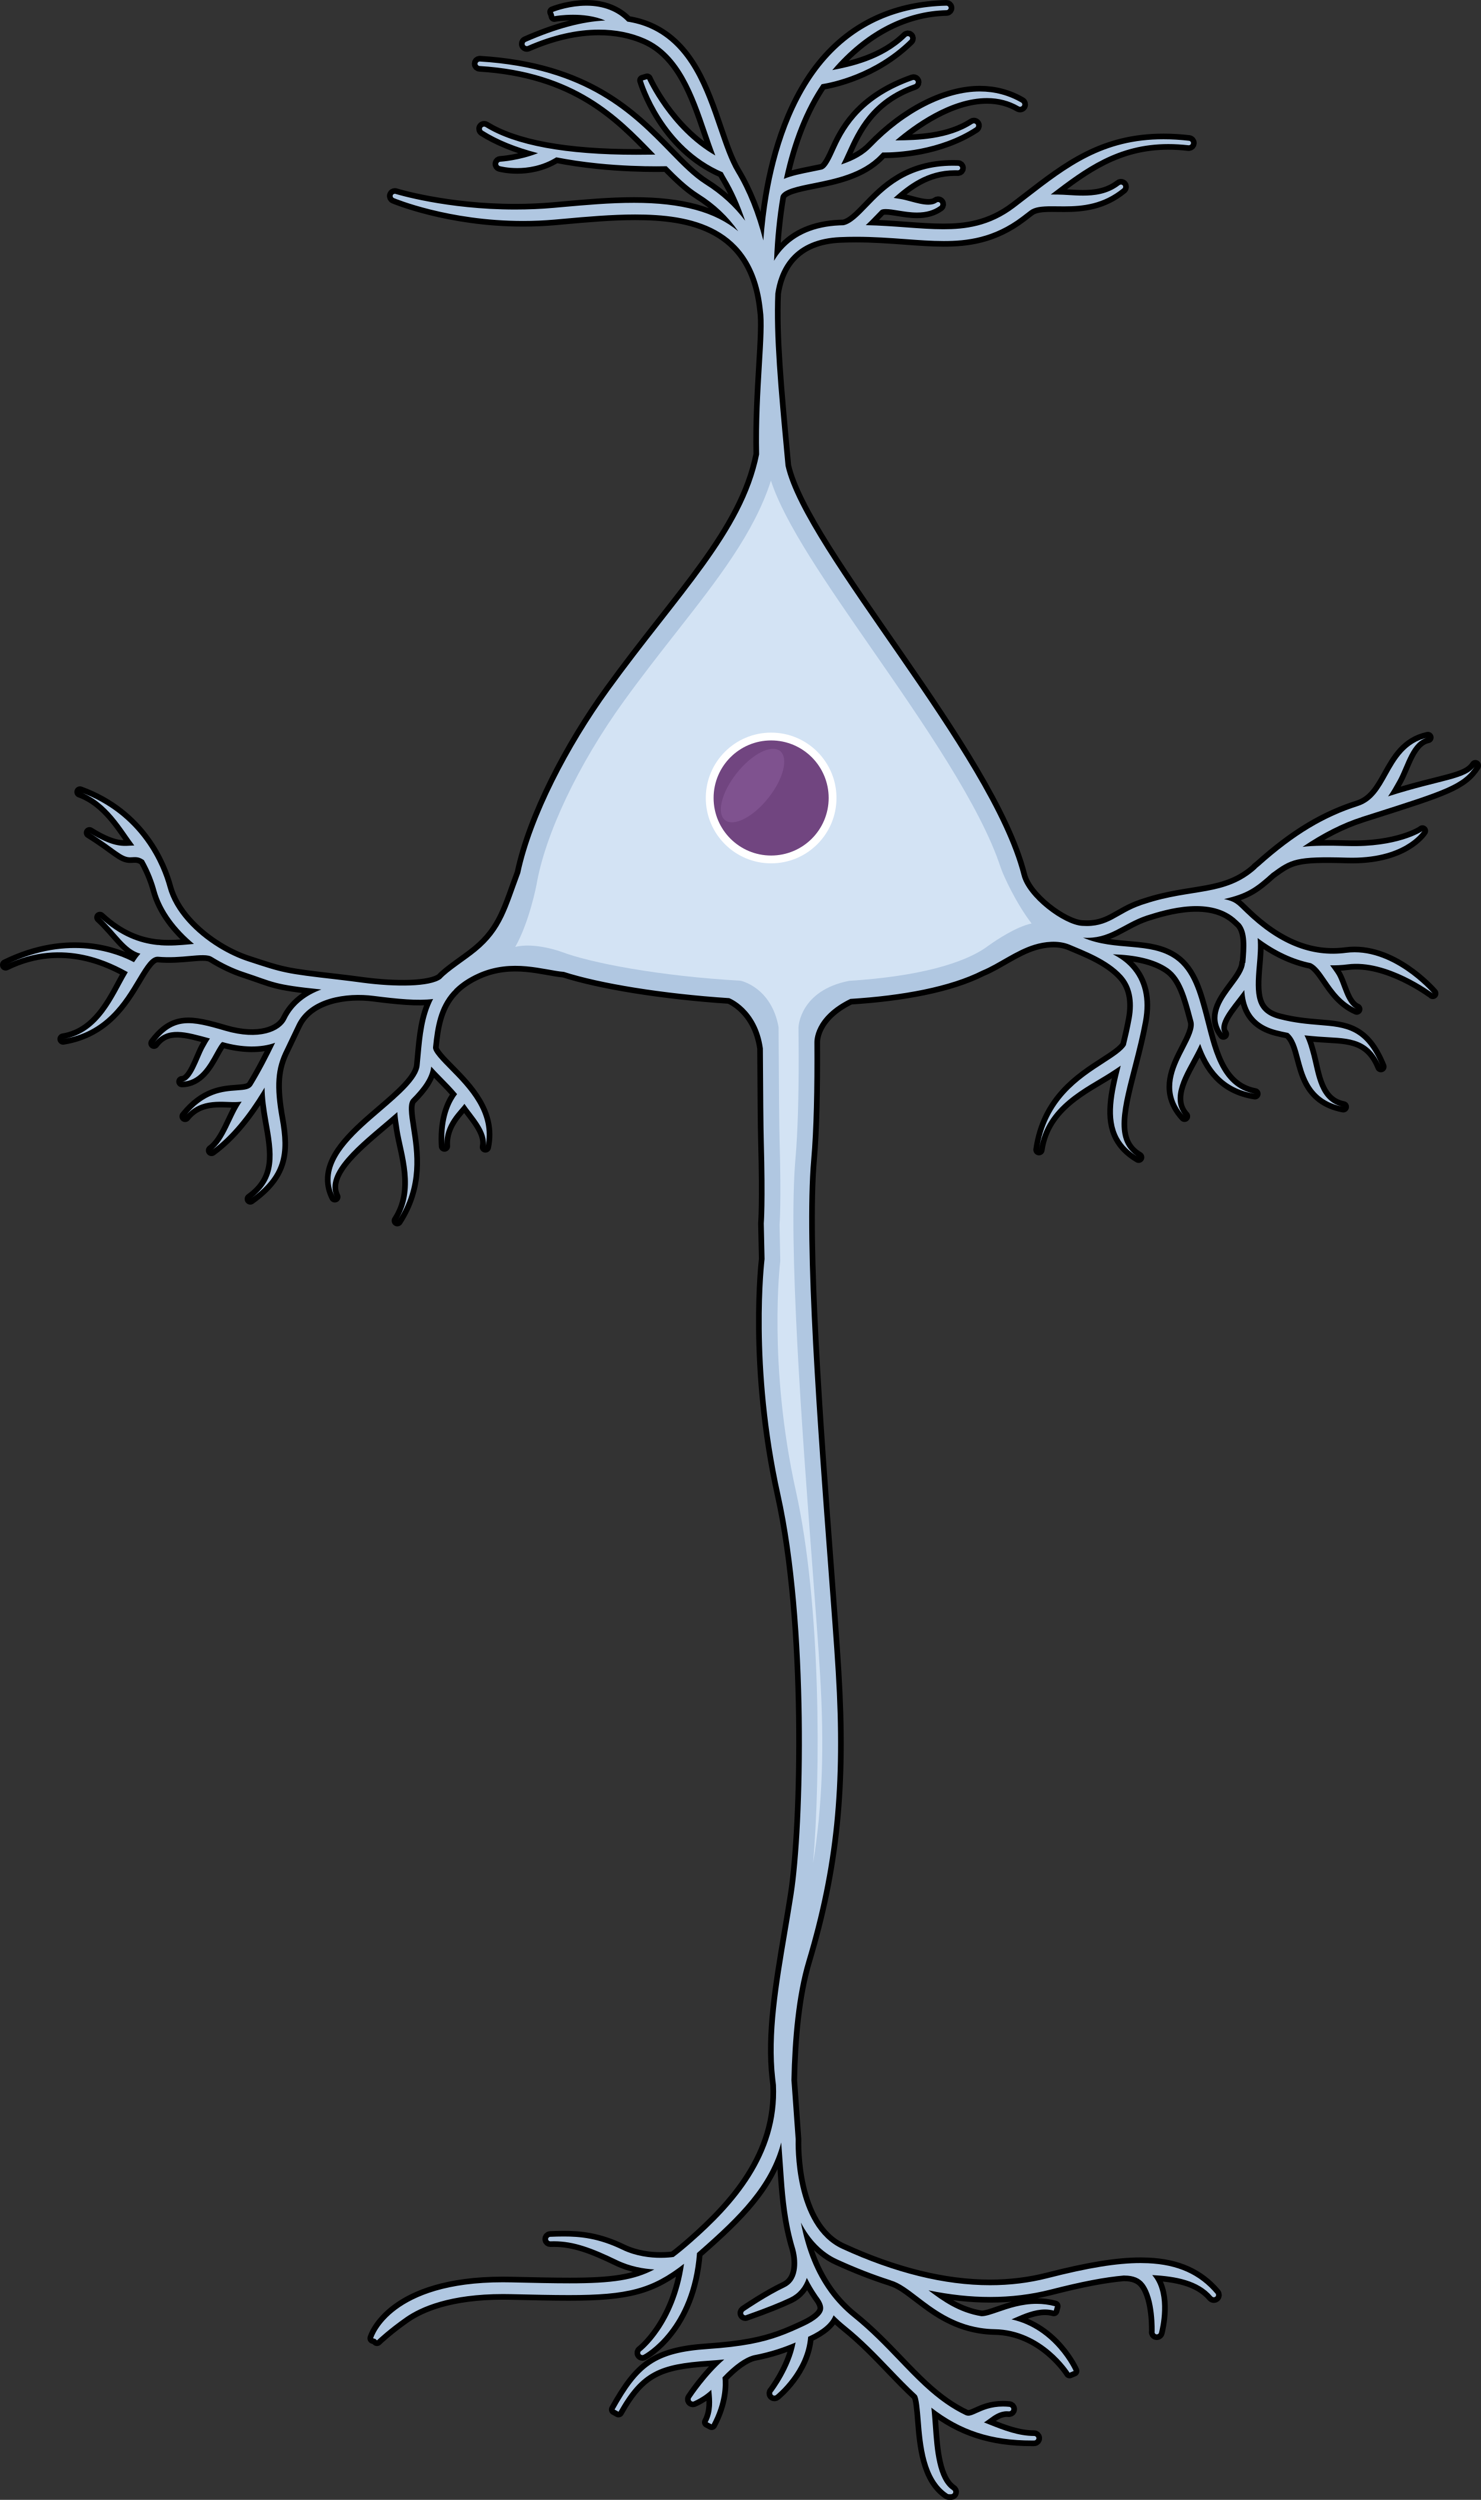
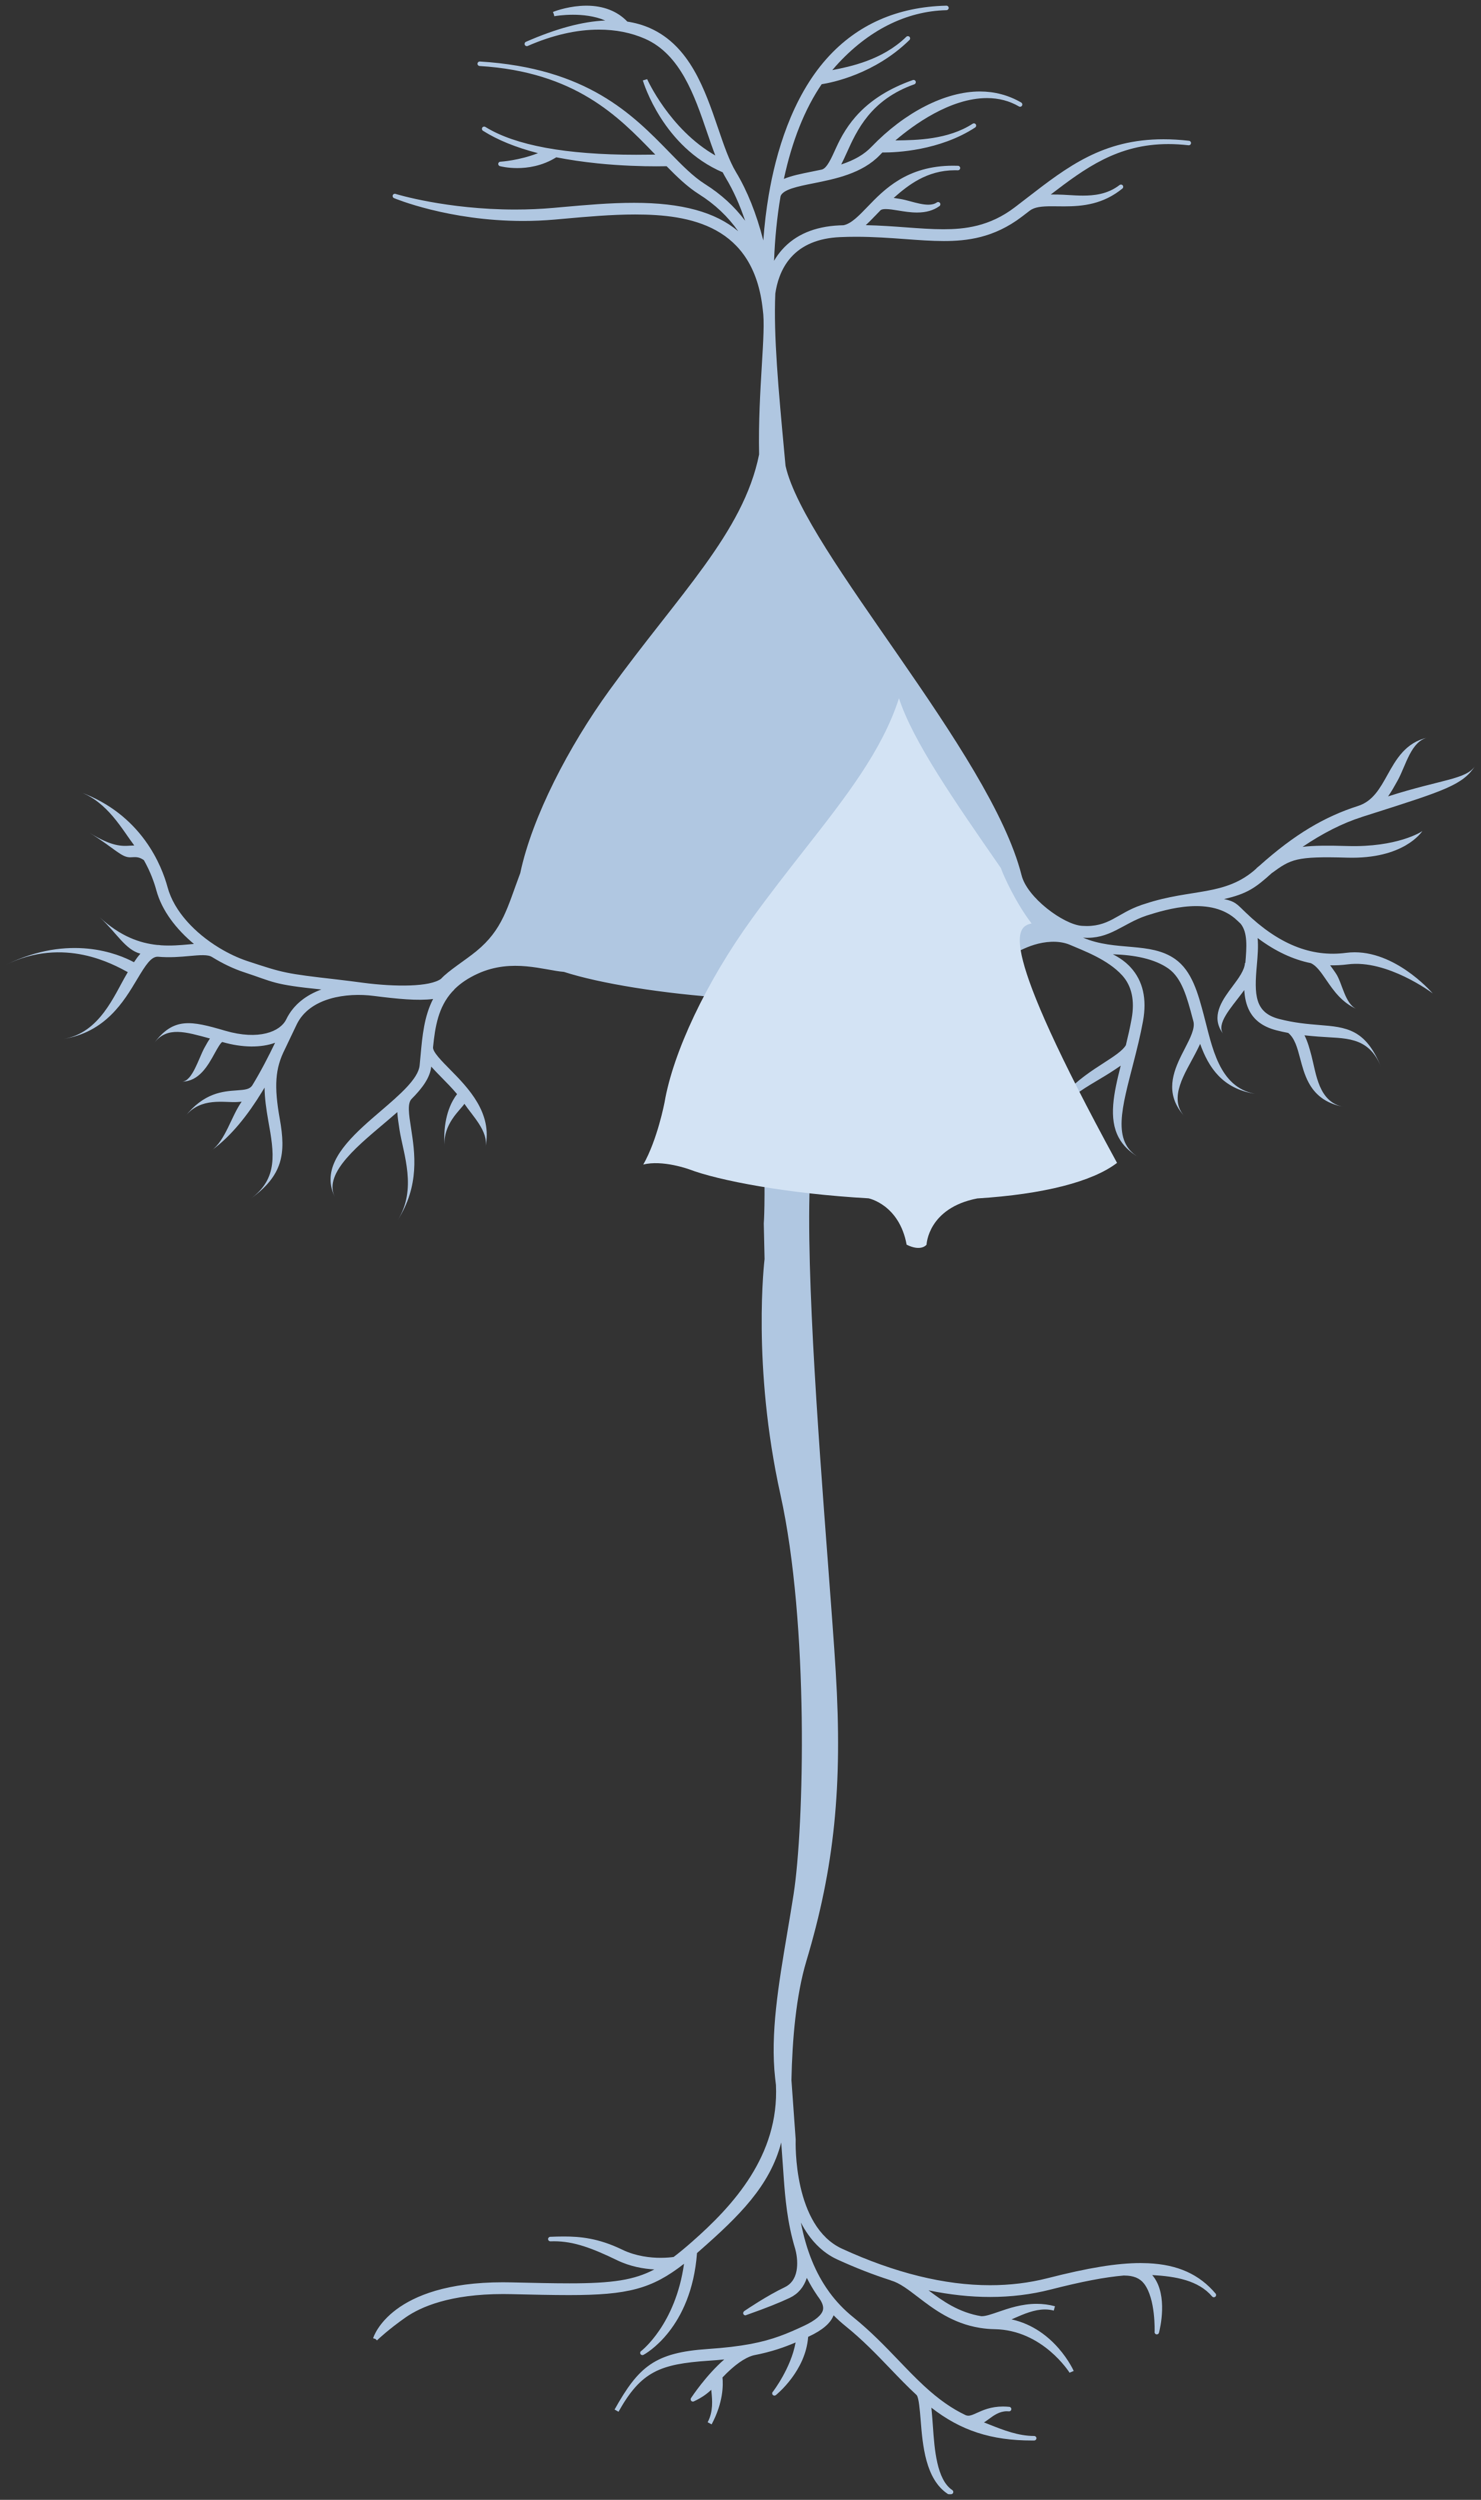
<svg xmlns="http://www.w3.org/2000/svg" version="1.1" id="Layer_1" x="0px" y="0px" width="328.002px" height="553.499px" viewBox="0 0 328.002 553.499" enable-background="new 0 0 328.002 553.499" xml:space="preserve">
  <rect x="0" y="0" width="328.002" height="553.499" fill="#333333" stroke="none" />
  <g>
    <g>
-       <path fill="none" stroke="#000000" stroke-width="2.5" stroke-linecap="round" stroke-linejoin="round" stroke-miterlimit="10" d="    M301.562,180.906l2.109-0.672c16.445-5.233,20.353-6.476,23.081-10.714c-1.994,3.098-7.379,2.981-19.331,6.813    c0.782-1.113,1.452-2.313,2.108-3.497c1.859-3.34,2.936-8.748,6.721-9.542c-4.937,1.037-7.081,4.891-8.972,8.289    c-1.669,2.998-3.243,5.827-6.51,6.869c-7.399,2.359-14.054,6.274-21.823,13.225c-0.223,0.182-0.451,0.37-0.685,0.564l0.026,0.03    c-6.879,6.261-14.331,4.396-24.732,7.859c-0.277,0.087-0.543,0.171-0.787,0.25l0.003,0.009c-5.412,1.833-7.152,5.029-13.156,4.607    c-4.09-0.291-12.188-6.303-13.37-11.236l-0.003,0.003c-6.888-27.193-47.979-71.565-52.264-90.614    c-0.07-0.753-0.141-1.518-0.209-2.258c-1.375-14.821-2.46-26.527-2.053-35.906c0.316-2.217,1.165-5.396,3.414-7.944    c2.465-2.797,6.128-4.324,10.888-4.54c1.156-0.053,2.36-0.079,3.578-0.079c3.918,0,7.59,0.271,10.844,0.512    c3.014,0.223,5.859,0.434,8.576,0.434c5.062,0,11.077-0.643,17.319-5.402l1.721-1.319c1.058-0.814,2.65-0.978,4.878-0.978    c0.421,0,0.854,0.005,1.314,0.011c0.469,0.006,0.949,0.012,1.441,0.012c4.178,0,8.632-0.478,12.889-3.942    c0.213-0.173,0.246-0.484,0.076-0.699c-0.1-0.124-0.245-0.188-0.393-0.188c-0.107,0-0.215,0.034-0.307,0.105    c-2.675,2.075-5.738,2.342-8.109,2.342c-1.083,0-2.143-0.063-3.168-0.125c-0.839-0.05-1.643-0.098-2.424-0.107    c-0.461-0.006-0.912-0.012-1.352-0.012c-0.063,0-0.125,0-0.188,0c7.569-5.781,14.792-11.168,26.046-11.168    c1.438,0,2.94,0.089,4.466,0.265c0.02,0.002,0.039,0.003,0.058,0.003c0.251,0,0.467-0.188,0.496-0.443    c0.032-0.273-0.165-0.521-0.439-0.554c-1.944-0.224-3.844-0.337-5.647-0.337c-13.426,0-21.248,6.045-30.307,13.044    c0,0-1.814,1.399-2.631,2.023c-5.616,4.282-11.156,4.86-15.834,4.86c-2.606,0-5.365-0.204-8.289-0.421    c-2.674-0.196-5.661-0.417-8.888-0.489c0.743-0.68,1.481-1.446,2.255-2.247c0.332-0.347,0.676-0.701,1.012-1.046    c0.189-0.18,0.579-0.27,1.158-0.27c0.775,0,1.754,0.16,2.793,0.33c1.263,0.206,2.693,0.439,4.133,0.439    c2.012,0,3.634-0.463,4.961-1.417c0.002-0.002,0.008-0.006,0.008-0.006c0.224-0.161,0.271-0.472,0.111-0.695    c-0.098-0.136-0.251-0.207-0.406-0.207c-0.102,0-0.205,0.03-0.294,0.095l-0.003,0.002c-0.466,0.333-1.076,0.495-1.866,0.495    c-1.204,0-2.592-0.373-3.935-0.733c-0.816-0.22-1.589-0.428-2.308-0.545c-0.494-0.081-0.974-0.159-1.437-0.223    c3.094-2.73,7.281-6.128,13.58-6.128c0.209,0,0.422,0.004,0.637,0.012c0.006,0,0.021,0,0.021,0    c0.267-0.001,0.486-0.213,0.496-0.482c0.01-0.275-0.206-0.507-0.482-0.517c-0.366-0.014-0.727-0.02-1.081-0.02    c-10.209,0-15.274,5.265-18.977,9.111c-1.937,2.011-3.61,3.747-5.321,4.074c0,0-0.697,0.021-0.903,0.03    c-5.498,0.25-9.781,2.077-12.731,5.431c-0.646,0.734-1.226,1.54-1.732,2.41c0.186-4.964,0.671-9.775,1.437-14.284    c0.504-1.519,3.811-2.18,7.326-2.883c4.785-0.96,10.74-2.155,14.657-6.232c0.186-0.194,0.375-0.389,0.568-0.581l0.289,0.002    c2.763,0,12.387-0.399,20.26-5.536c0.231-0.151,0.297-0.461,0.146-0.692c-0.097-0.146-0.257-0.227-0.42-0.227    c-0.094,0-0.188,0.026-0.272,0.081c-5.431,3.543-12.53,3.641-16.772,3.698c-0.117,0.002-0.233,0.004-0.346,0.005    c3.974-3.397,12.131-9.379,20.289-9.379c2.59,0,4.97,0.622,7.074,1.851c0.001,0,0.027,0.015,0.027,0.015    c0.072,0.036,0.148,0.054,0.225,0.054c0.172,0,0.34-0.089,0.432-0.248c0.14-0.238,0.06-0.544-0.178-0.684l-0.002-0.001    c-2.783-1.624-5.865-2.448-9.162-2.448c-7.66,0-16.646,4.593-24.035,12.286c-1.596,1.66-3.734,2.906-6.669,3.875    c0.407-0.784,0.802-1.654,1.211-2.559c2.242-4.968,5.313-11.771,14.98-15.191c0.261-0.093,0.397-0.378,0.305-0.639    c-0.072-0.205-0.265-0.333-0.472-0.333c-0.055,0-0.111,0.009-0.166,0.028c-10.781,3.812-14.76,10.053-17.021,15.064    c-1.076,2.385-2.005,4.443-3.111,4.753c-0.798,0.173-1.588,0.332-2.363,0.486c-2.244,0.45-4.384,0.879-6.058,1.588    c1.798-8.39,4.608-15.438,8.363-20.966c2.323-0.36,11.708-2.236,19.428-9.77c0.007-0.006,0.019-0.019,0.019-0.019    c0.197-0.193,0.201-0.51,0.008-0.707c-0.098-0.101-0.227-0.15-0.357-0.15c-0.125,0-0.252,0.047-0.35,0.143h0.001    c-0.007,0.006-0.019,0.018-0.019,0.018c-5.303,5.172-12.493,6.599-16.375,7.362c0.262-0.313,0.523-0.614,0.783-0.903    c7.084-7.884,15.561-12.16,24.512-12.367c0.276-0.007,0.495-0.235,0.488-0.512c-0.006-0.271-0.229-0.488-0.499-0.488    c-0.004,0-0.009,0-0.013,0c-10.823,0.25-19.715,4.162-26.426,11.629c-7.906,8.797-11.38,21.282-12.896,30.167    c-0.015,0.044-0.023,0.09-0.025,0.135c-0.27,1.598-0.505,3.223-0.698,4.83c-0.204,1.697-0.372,3.444-0.502,5.223    c-1.517-5.9-3.544-10.978-6.046-15.126c-1.501-2.488-2.69-5.974-3.949-9.663c-2.934-8.593-6.259-18.33-15.16-22.25    c-1.513-0.665-3.182-1.142-4.961-1.415c-2.195-2.309-5.319-3.527-9.048-3.527c-0.449,0-0.907,0.018-1.374,0.052    c-3.35,0.25-5.947,1.296-6.057,1.341l0.189,0.463l0.123,0.484c0.227-0.052,1.947-0.331,4.129-0.331    c2.041,0,4.762,0.244,7.145,1.277c-5.055,0.217-10.818,1.766-17.566,4.717c-0.253,0.11-0.368,0.405-0.258,0.658    c0.082,0.188,0.266,0.3,0.459,0.3c0.066,0,0.135-0.014,0.199-0.042c5.488-2.399,10.789-3.616,15.758-3.616    c3.727,0,7.162,0.682,10.213,2.024c7.854,3.455,10.982,12.617,13.745,20.708c0.587,1.714,1.188,3.475,1.83,5.136    c-10.118-5.794-15.061-16.824-15.094-16.901l-0.479,0.142l-0.48,0.142c0.18,0.601,4.507,14.71,17.691,20.347    c0.232,0.451,0.47,0.89,0.716,1.3c1.614,2.678,3.037,5.835,4.245,9.417c-2.373-3.168-5.336-5.879-8.84-8.084    c-2.673-1.685-5.127-4.2-7.969-7.113c-8.084-8.291-18.146-18.609-41.936-20.059c-0.01-0.001-0.02-0.001-0.03-0.001    c-0.263,0-0.482,0.204-0.499,0.47c-0.016,0.275,0.193,0.513,0.469,0.529c21.174,1.292,30.754,11.192,38.452,19.147l0.454,0.468    l-0.295,0.004c-1.102,0.014-2.44,0.031-3.954,0.031c-15.547,0-26.778-2.074-33.381-6.164c-0.082-0.051-0.173-0.075-0.263-0.075    c-0.166,0-0.329,0.083-0.424,0.234c-0.146,0.232-0.077,0.54,0.155,0.688c3.2,2.036,7.295,3.703,12.187,4.964    c-4.129,1.612-8.115,1.88-8.291,1.89c-0.005,0-0.01,0-0.015,0c-0.222,0-0.425,0.148-0.483,0.373    c-0.07,0.267,0.09,0.539,0.355,0.61c0.166,0.044,1.684,0.431,3.848,0.431c2.211,0,5.486-0.418,8.636-2.389    c2.853,0.563,5.926,1.016,9.14,1.345c5.289,0.542,10.007,0.655,13.033,0.655c0.98,0,1.748-0.012,2.262-0.024    c2.307,2.345,4.596,4.572,7.16,6.188c3.521,2.217,6.437,4.97,8.707,8.213c-5.076-4.279-12.549-6.298-23.079-6.298    c-5.331,0-10.724,0.483-15.946,0.951l-1.896,0.17c-2.762,0.243-5.612,0.367-8.474,0.367c-15.216,0.001-26.382-3.425-26.455-3.449    c-0.064-0.027-0.132-0.041-0.198-0.041c-0.193,0-0.377,0.112-0.459,0.301c-0.11,0.253,0.006,0.547,0.259,0.657    c0.116,0.051,12.071,5.062,28.61,5.062c2.33,0,4.666-0.102,6.946-0.303l1.908-0.171c5.278-0.473,10.735-0.962,15.946-0.962    c12.139,0,26.322,2.401,28.28,21.144c0.371,2.488,0.108,6.849-0.224,12.367c-0.339,5.628-0.747,12.506-0.595,19.637l-0.006-0.002    c-3.466,17.268-17.806,31.012-33.142,52.194c-8.968,12.385-17.118,28.01-19.756,40.506c-0.001,0-0.002-0.003-0.003-0.003    c-2.847,7.579-3.851,12.458-9.702,17.263c-2.448,2.009-6.24,4.362-7.832,6.124c-2.459,1.807-10.059,1.831-17.316,0.874    c-1.908-0.252-3.83-0.506-5.711-0.719c-11.568-1.324-11.909-1.461-19.796-4.054c-2.093-0.688-4.277-1.716-6.382-2.997l0.002-0.004    c-0.021-0.017-0.049-0.022-0.072-0.039c-5.178-3.176-9.838-7.947-11.294-13.329c-1.261-4.674-5.679-16.082-19.397-21.093    c6.09,2.223,9.293,8.24,12.023,11.848c-0.315,0.004-0.625,0.019-0.932,0.039c-1.772,0.112-3.979,0.251-8.996-2.864    c5.72,3.551,7.133,5.565,9.16,5.438c1.196-0.075,1.839-0.105,2.897,0.631c1.504,2.663,2.33,5.092,2.758,6.675    c1.22,4.516,4.415,8.623,8.323,11.878c-0.385,0.031-0.781,0.065-1.192,0.104c-1.813,0.166-3.869,0.347-6.108,0.195    c-0.287-0.051-0.563-0.076-0.828-0.074c-3.813-0.402-8.13-1.867-12.701-6.097c3.748,3.466,5.632,7.152,8.974,8.031    c-0.495,0.551-0.962,1.192-1.425,1.89c-3.436-1.854-14.212-6.355-28.423,0.597c13.019-6.369,23.933-0.064,27.062,1.599    c-0.053,0.087-0.104,0.175-0.155,0.261c-2.845,4.762-5.972,13.23-14.181,14.553c9.396-1.517,13.44-8.287,16.392-13.229    c1.89-3.166,3.097-5.022,4.576-5c2.664,0.24,5.055,0.024,7.052-0.158c2.209-0.203,4.114-0.375,4.99,0.248l0.005-0.007    c2.332,1.444,4.752,2.596,7.067,3.354c6.782,2.23,6.289,2.708,17.115,3.821c-3.291,1.207-6.152,3.283-7.762,6.582    c-0.002,0.004-0.004,0.008-0.006,0.01c-1.307,2.748-6.105,4.713-13.549,2.531c-0.004,0-0.008-0.002-0.008-0.002l-0.002-0.002    c-0.002,0-0.004,0-0.004,0c-7.561-2.215-11.389-3.02-15.74,2.785c2.893-3.859,7.055-2.492,12.4-1.055    c-0.432,0.625-0.828,1.342-1.219,2.053c-1.27,2.303-2.697,7.49-4.99,7.494c3.811-0.008,5.797-3.617,7.248-6.252    c0.508-0.922,1.268-2.295,1.68-2.523c4.494,1.301,8.613,1.301,11.707,0.172c-1.385,2.869-3.068,6.188-5.066,9.463    c-0.582,0.84-1.541,0.949-3.451,1.084c-3.041,0.215-7.207,0.508-11.408,5.758c3.496-4.369,8.74-2.984,11.59-3.188    c0.309-0.021,0.621-0.049,0.93-0.074c-2.359,3.354-3.563,8.541-6.672,10.803c4.504-3.277,8.191-8.098,11.174-12.977    c0.01-0.016,0.023-0.029,0.033-0.043l-0.006-0.002c0.182-0.301,0.365-0.598,0.543-0.896c0.031,2.25,0.346,4.658,0.838,7.41    c1.256,7.002,2.273,12.748-3.994,17.252c7.27-5.225,7.902-10.063,6.533-17.707c-1.309-7.299-1.027-11.188,1.111-15.418    c0.523-1.08,1.008-2.105,1.451-3.045c0.434-0.914,0.83-1.754,1.195-2.502c2.879-5.904,11-7.08,17.08-6.289    c5.135,0.656,9.742,1.123,13.115,0.676c-1.984,3.832-2.385,8.201-2.775,12.492c-0.066,0.746-0.135,1.492-0.211,2.24    c-0.305,2.961-4.51,6.564-8.576,10.049c-5.287,4.531-11.152,9.557-11.152,15.178c0,1.256,0.293,2.541,0.949,3.857    c-2.699-5.41,5.848-11.906,11.881-17.076c0.662-0.566,1.316-1.129,1.957-1.689c0.064,1.186,0.268,2.498,0.49,3.918    c0.816,5.264,3.998,13.215-0.49,20.129c5.025-7.742,3.875-15.131,3.037-20.523c-0.48-3.094-0.861-5.535,0.186-6.502    c2.332-2.346,4.037-4.672,4.283-7.078c0-0.01,0.002-0.018,0.002-0.027c0.666,0.756,1.438,1.543,2.275,2.393    c1.131,1.148,2.344,2.381,3.455,3.705c-1.105,1.416-2.846,4.494-2.846,9.895c0,0.518,0.018,1.055,0.051,1.617    c-0.299-4.959,3.506-7.963,4.418-9.365c1.768,2.637,5.389,6.162,4.654,9.557c1.631-7.561-3.877-13.141-7.896-17.219    c-1.781-1.805-3.797-3.834-3.707-4.848c0.469-4.703,1.207-8.938,4.244-12.309c0.211-0.186,0.398-0.391,0.566-0.611    c1.313-1.287,3.002-2.439,5.201-3.43c7.54-3.384,14.587-0.707,18.976-0.349l-0.001-0.001c7.896,2.547,21.681,4.831,36.62,5.816    l-0.002,0.001c0,0,6.211,2.335,7.445,11.123c0.056,10.137,0.12,17.64,0.2,20.521c0.383,13.758,0.006,18.141,0,18.239l0.178,7.881    c-0.029,0.232-2.828,23.512,3.521,52.179c6.339,28.631,5.243,73.48,2.904,88.498c-0.449,2.878-0.927,5.706-1.396,8.482    c-1.948,11.532-3.788,22.426-2.685,32.207l0.174,1.505c0.733,15.646-9.545,26.774-18.582,34.721    c-1.567,1.378-2.866,2.449-4.076,3.362c-0.477,0.068-1.507,0.189-2.877,0.189c-2.176,0-5.418-0.313-8.504-1.807    c-5.295-2.563-9.353-2.916-12.948-2.916c-0.983,0-1.978,0.03-3,0.071c-0.276,0.012-0.491,0.244-0.479,0.521    c0.011,0.269,0.232,0.479,0.499,0.479c0.007,0,0.014,0,0.021,0c0.261-0.011,0.521-0.016,0.778-0.016    c4.437,0,8.491,1.541,13.997,4.204c2.923,1.416,5.916,1.908,8.24,2.037c-4.44,2.335-9.248,3.077-18.78,3.077    c-3.603,0-7.929-0.099-12.938-0.213c-0.623-0.014-1.234-0.021-1.833-0.021c-24.694,0-28.58,11.887-28.732,12.394l0.479,0.144    l0.031,0.01l0.344,0.321c0.221-0.236,2.679-2.526,6.309-5.067c3.383-2.37,9.881-5.196,21.621-5.196    c0.563,0,1.136,0.006,1.723,0.02c4.966,0.113,9.255,0.21,12.879,0.21c13.055,0,18.367-1.385,25.473-6.933    c-1.879,13.427-9.418,19.256-9.451,19.285c-0.242,0.131-0.333,0.434-0.203,0.676c0.09,0.168,0.264,0.264,0.441,0.264    c0.079,0,0.16-0.019,0.234-0.059c0.434-0.23,10.611-5.827,11.853-22.543l0.62-0.539c8.629-7.586,15.541-14.313,18.032-23.944    c0.147,1.947,0.31,4.297,0.421,5.905c0.072,1.047,0.131,1.882,0.161,2.286c0.288,3.795,0.724,9.521,2.52,15.381    c0.003,0.023,0.008,0.048,0.015,0.071c0.441,1.632,0.541,3.373,0.273,4.777c-0.331,1.743-1.208,2.963-2.605,3.627    c-3.954,1.883-8.461,4.938-8.963,5.28c-0.227,0.155-0.328,0.487-0.174,0.715c0.1,0.149,0.249,0.236,0.404,0.236    c0.082,0,0.166-0.024,0.245-0.077c0.034-0.014,0.153-0.055,0.342-0.121c3.919-1.383,7.036-2.622,9.267-3.682    c1.836-0.874,3.118-2.388,3.761-4.419c0.706,1.391,1.49,2.712,2.341,3.944c0.017,0.039,0.04,0.076,0.067,0.11l0.156,0.207    c0,0,0.232,0.334,0.305,0.431c0.633,0.959,0.865,1.75,0.707,2.418c-0.268,1.135-1.73,2.352-4.232,3.52    c-3.632,1.694-6.805,3.065-11.781,4.003c-2.653,0.499-5.758,0.864-9.492,1.117c-11.763,0.797-15.308,3.888-20.646,13.403    l0.872,0.489c4.999-8.911,9.159-10.563,19.951-11.295c1.223-0.083,2.371-0.177,3.47-0.286c-4.034,3.506-7.216,8.333-7.363,8.559    c-0.151,0.23-0.087,0.539,0.143,0.69c0.085,0.057,0.181,0.083,0.275,0.083c0.091,0,0.182-0.025,0.261-0.072l0.078-0.038    c1.684-0.789,2.891-1.701,3.727-2.495c0.012,0.128,0.025,0.261,0.039,0.397c0.184,1.859,0.435,4.407-0.84,6.782l0.881,0.473    c2.584-4.819,2.576-8.724,2.405-10.389c2.548-2.692,4.921-4.384,6.872-4.896c0.009-0.002,0.018-0.005,0.027-0.008    c4.006-0.772,6.859-1.806,9.293-2.843c-1.023,5.715-5.012,10.875-5,10.875c-0.215,0.173-0.248,0.487-0.076,0.702    c0.1,0.123,0.244,0.187,0.391,0.187c0.109,0,0.221-0.036,0.313-0.11c0.273-0.219,6.618-5.396,7.152-12.9l0.15-0.069    c3.014-1.406,4.817-2.949,5.487-4.701c0.84,0.851,1.729,1.655,2.654,2.401c3.779,3.045,6.891,6.286,9.899,9.422    c1.892,1.97,3.847,4.008,5.831,5.835c0.498,0.548,0.729,3.441,0.897,5.562c0.441,5.498,1.046,13.028,5.976,16.313    c0.082,0.055,0.18,0.084,0.277,0.084h0.477c0.221,0,0.415-0.145,0.479-0.355c0.064-0.211-0.018-0.438-0.201-0.561    c-3.465-2.311-3.942-9.101-4.291-14.06c-0.041-0.573-0.079-1.122-0.121-1.653c-0.074-0.924-0.143-1.767-0.225-2.537    c6.528,5.088,13.273,7.273,22.303,7.273l0.474-0.004c0.274-0.004,0.495-0.229,0.493-0.503c-0.002-0.275-0.225-0.497-0.5-0.497    c-3.512,0-6.818-1.307-9.734-2.46c-0.475-0.188-0.936-0.37-1.383-0.541c0.334-0.203,0.677-0.455,1.033-0.717    c1.121-0.824,2.393-1.758,4.041-1.758c0.144,0,0.289,0.007,0.439,0.022c0.017,0.001,0.033,0.002,0.05,0.002    c0.254,0,0.472-0.192,0.497-0.45c0.027-0.275-0.174-0.52-0.448-0.548c-0.477-0.047-0.949-0.071-1.405-0.071    c-2.667,0-4.451,0.812-5.753,1.403c-0.864,0.393-1.425,0.631-1.915,0.631c-0.196,0-0.385-0.038-0.562-0.104    c-3.079-1.455-5.993-3.498-9.175-6.431c-0.017-0.018-0.035-0.033-0.055-0.048c-1.939-1.793-3.811-3.744-5.621-5.633    c-3.069-3.196-6.243-6.502-10.145-9.646c-1.974-1.589-3.742-3.447-5.24-5.5c-0.006-0.008-0.067-0.098-0.073-0.104    c-2.981-4.12-5.03-9.149-6.216-15.293c1.992,3.848,4.725,6.633,8.034,8.153c3.979,1.825,7.944,3.374,11.783,4.603    c0.042,0.027,0.089,0.049,0.139,0.063c1.876,0.529,3.772,1.982,5.969,3.665c3.4,2.604,7.632,5.845,13.693,6.821    c0,0,0.036,0.006,0.054,0.009c1.105,0.176,2.162,0.271,3.23,0.287c10.682,0.179,16.565,9.587,16.598,9.635l0.461-0.192    l0.462-0.192c-0.041-0.098-4.153-9.313-13.778-11.422c0.219-0.094,0.439-0.19,0.665-0.288c2.051-0.895,4.376-1.908,6.74-1.908    c0.677,0,1.335,0.085,1.957,0.253l0.261-0.965c-1.307-0.354-2.672-0.532-4.057-0.532c-3.318,0-6.201,0.992-8.518,1.79    c-1.414,0.488-2.748,0.949-3.62,0.949l-0.101,0.001c-4.953-0.807-8.556-3.339-11.706-5.732c4.688,0.977,9.269,1.471,13.644,1.471    c4.619,0,9.117-0.551,13.369-1.638c6.957-1.779,11.984-2.743,16.275-3.119c0.039,0.009,0.078,0.014,0.117,0.014    c1.981,0,3.398,0.588,4.332,1.798c2.601,3.367,2.329,10.611,2.336,10.61c-0.066,0.267,0.094,0.537,0.361,0.605    c0.041,0.011,0.083,0.016,0.124,0.016c0.222,0,0.425-0.148,0.483-0.373c0.217-0.828,2.025-8.209-1.242-12.446    c-0.084-0.107-0.17-0.213-0.26-0.316c5.191,0.281,10.246,1.179,13.27,4.738c0.002,0.002,0.012,0.014,0.012,0.014    c0.098,0.107,0.234,0.163,0.37,0.163c0.114,0,0.229-0.039,0.323-0.118c0.211-0.179,0.236-0.494,0.059-0.705    c-3.625-4.274-8.373-6.408-14.943-6.713c-0.535-0.025-1.084-0.038-1.648-0.038c-5.195,0-11.553,1.032-20.613,3.348    c-4.047,1.034-8.332,1.559-12.74,1.559c-10.069,0-21.096-2.718-32.773-8.079c-10.813-4.962-10.306-23.396-10.28-24.232    l-0.938-13.102c0.184-9.004,1.025-18.741,3.303-26.348c6.221-20.76,8.046-38.708,6.513-64.018    c-0.367-6.056-0.977-14.134-1.682-23.486c-2.27-30.102-5.379-71.327-3.752-89.961c0.577-6.615,0.769-15.606,0.705-25.909    l0.001-0.001c-0.003-0.321-0.161-5.738,7.957-9.674c11.552-0.728,22.063-2.65,29.211-6.274c0,0,0.001,0.002,0.002,0.002    c3.491-1.417,7.369-4.445,11.509-5.71c2.293-0.701,5.249-1.065,7.825-0.03v0.002c3.023,1.309,8.419,3.242,11.646,6.787    c2.136,2.342,2.838,5.593,2.095,9.669c-0.37,2.024-0.809,3.939-1.266,5.803c-0.712,1.219-2.631,2.467-4.858,3.904    c-5.406,3.489-12.807,8.268-14.385,19.243c1.411-9.813,10.518-13.676,15.784-17.075c0.836-0.541,1.609-1.045,2.32-1.541    c-1.556,6.153-2.739,11.677-0.431,15.946c0.888,1.643,2.297,3.105,4.4,4.342c-6.006-3.53-3.658-11.085-1.134-20.981    c0.706-2.762,1.505-5.891,2.104-9.178c0.895-4.91-0.022-8.903-2.723-11.867c-1.139-1.25-2.508-2.195-3.963-2.922    c4.749,0.149,9.232,0.987,12.321,3.17c2.978,2.11,4.125,6.429,5.341,11.005c0.054,0.197,0.108,0.401,0.162,0.603    c0.463,1.555-0.674,3.758-1.877,6.091c-1.901,3.68-4.201,8.13-1.719,12.724c0.41,0.759,0.951,1.522,1.646,2.285    c-3.694-4.064,0.229-9.694,2.364-13.827c0.387-0.75,0.765-1.488,1.1-2.216c1.867,5.237,4.934,9.909,12.133,11.059    c-8.008-1.5-9.473-10.453-11.315-17.385c-1.281-4.815-2.604-9.796-6.343-12.441c-5.537-3.919-13.159-1.656-20.409-4.748    c5.881,0.428,8.734-3.092,14.028-4.875c4.543-1.449,14.424-4.435,20.129,1.088c0.236,0.229,0.476,0.446,0.713,0.668    c1.621,1.931,1.38,5.215,1.073,8.727l-0.092-0.001c-0.063,1.584-1.435,3.419-2.76,5.192c-2.044,2.729-4.544,6.071-2.646,9.583    c0.175,0.323,0.388,0.652,0.643,0.979c-1.713-2.203,1.69-5.842,4.066-9.018c0.182-0.247,0.367-0.492,0.551-0.74    c0.103,1.67,0.428,3.288,1.19,4.698c1.021,1.89,2.822,3.41,5.902,4.206c0.921,0.237,1.8,0.428,2.643,0.588    c1.449,1.186,2.013,3.276,2.65,5.694c0.453,1.713,0.951,3.602,1.881,5.322c1.32,2.444,3.509,4.549,7.672,5.345    c-5.501-1.053-6.009-7.345-7.059-11.327c-0.409-1.546-0.837-3.118-1.542-4.504c1.073,0.12,2.086,0.203,3.051,0.281    c5.771,0.472,11.059-0.256,13.873,6.657c-3.417-8.39-7.716-8.741-13.664-9.226c-2.542-0.209-5.424-0.445-8.862-1.329    c-5.466-1.41-5.521-5.42-4.956-11.862c0.18-2.05,0.358-4.14,0.176-6.064c3.878,2.908,7.799,4.753,11.814,5.569    c1.246,0.589,2.229,2.019,3.367,3.677c1.611,2.351,3.437,5.014,6.777,6.497c-2.675-1.188-3.166-5.784-4.65-7.952    c-0.415-0.606-0.824-1.195-1.249-1.754c1.278,0.028,2.567-0.031,3.87-0.204c8.761-1.155,18.783,6.347,18.863,6.442    c-0.363-0.423-9.055-10.337-19.201-8.995c-7.704,1.018-15-1.927-22.304-9c-1.977-1.916-2.297-2.381-4.727-2.908    c5.124-1.155,7.017-2.531,10.538-5.715c4.28-3.125,5.359-3.784,16.758-3.453c12.52,0.364,16.486-5.667,16.649-5.923    c-0.138,0.206-5.645,3.666-16.572,3.346c-4.368-0.127-7.476-0.122-9.983,0.191c4.445-3.006,8.845-5.246,13.072-6.592    C301.559,180.909,301.559,180.908,301.562,180.906z" />
      <path fill="#B0C7E1" d="M301.562,180.906l2.109-0.672c16.445-5.233,20.353-6.476,23.081-10.714    c-1.994,3.098-7.379,2.981-19.331,6.813c0.782-1.113,1.452-2.313,2.108-3.497c1.859-3.34,2.936-8.748,6.721-9.542    c-4.937,1.037-7.081,4.891-8.972,8.289c-1.669,2.998-3.243,5.827-6.51,6.869c-7.399,2.359-14.054,6.274-21.823,13.225    c-0.223,0.182-0.451,0.37-0.685,0.564l0.026,0.03c-6.879,6.261-14.331,4.396-24.732,7.859c-0.277,0.087-0.543,0.171-0.787,0.25    l0.003,0.009c-5.412,1.833-7.152,5.029-13.156,4.607c-4.09-0.291-12.188-6.303-13.37-11.236l-0.003,0.003    c-6.888-27.193-47.979-71.565-52.264-90.614c-0.07-0.753-0.141-1.518-0.209-2.258c-1.375-14.821-2.46-26.527-2.053-35.906    c0.316-2.217,1.165-5.396,3.414-7.944c2.465-2.797,6.128-4.324,10.888-4.54c1.156-0.053,2.36-0.079,3.578-0.079    c3.918,0,7.59,0.271,10.844,0.512c3.014,0.223,5.859,0.434,8.576,0.434c5.062,0,11.077-0.643,17.319-5.402l1.721-1.319    c1.058-0.814,2.65-0.978,4.878-0.978c0.421,0,0.854,0.005,1.314,0.011c0.469,0.006,0.949,0.012,1.441,0.012    c4.178,0,8.632-0.478,12.889-3.942c0.213-0.173,0.246-0.484,0.076-0.699c-0.1-0.124-0.245-0.188-0.393-0.188    c-0.107,0-0.215,0.034-0.307,0.105c-2.675,2.075-5.738,2.342-8.109,2.342c-1.083,0-2.143-0.063-3.168-0.125    c-0.839-0.05-1.643-0.098-2.424-0.107c-0.461-0.006-0.912-0.012-1.352-0.012c-0.063,0-0.125,0-0.188,0    c7.569-5.781,14.792-11.168,26.046-11.168c1.438,0,2.94,0.089,4.466,0.265c0.02,0.002,0.039,0.003,0.058,0.003    c0.251,0,0.467-0.188,0.496-0.443c0.032-0.273-0.165-0.521-0.439-0.554c-1.944-0.224-3.844-0.337-5.647-0.337    c-13.426,0-21.248,6.045-30.307,13.044c0,0-1.814,1.399-2.631,2.023c-5.616,4.282-11.156,4.86-15.834,4.86    c-2.606,0-5.365-0.204-8.289-0.421c-2.674-0.196-5.661-0.417-8.888-0.489c0.743-0.68,1.481-1.446,2.255-2.247    c0.332-0.347,0.676-0.701,1.012-1.046c0.189-0.18,0.579-0.27,1.158-0.27c0.775,0,1.754,0.16,2.793,0.33    c1.263,0.206,2.693,0.439,4.133,0.439c2.012,0,3.634-0.463,4.961-1.417c0.002-0.002,0.008-0.006,0.008-0.006    c0.224-0.161,0.271-0.472,0.111-0.695c-0.098-0.136-0.251-0.207-0.406-0.207c-0.102,0-0.205,0.03-0.294,0.095l-0.003,0.002    c-0.466,0.333-1.076,0.495-1.866,0.495c-1.204,0-2.592-0.373-3.935-0.733c-0.816-0.22-1.589-0.428-2.308-0.545    c-0.494-0.081-0.974-0.159-1.437-0.223c3.094-2.73,7.281-6.128,13.58-6.128c0.209,0,0.422,0.004,0.637,0.012    c0.006,0,0.021,0,0.021,0c0.267-0.001,0.486-0.213,0.496-0.482c0.01-0.275-0.206-0.507-0.482-0.517    c-0.366-0.014-0.727-0.02-1.081-0.02c-10.209,0-15.274,5.265-18.977,9.111c-1.937,2.011-3.61,3.747-5.321,4.074    c0,0-0.697,0.021-0.903,0.03c-5.498,0.25-9.781,2.077-12.731,5.431c-0.646,0.734-1.226,1.54-1.732,2.41    c0.186-4.964,0.671-9.775,1.437-14.284c0.504-1.519,3.811-2.18,7.326-2.883c4.785-0.96,10.74-2.155,14.657-6.232    c0.186-0.194,0.375-0.389,0.568-0.581l0.289,0.002c2.763,0,12.387-0.399,20.26-5.536c0.231-0.151,0.297-0.461,0.146-0.692    c-0.097-0.146-0.257-0.227-0.42-0.227c-0.094,0-0.188,0.026-0.272,0.081c-5.431,3.543-12.53,3.641-16.772,3.698    c-0.117,0.002-0.233,0.004-0.346,0.005c3.974-3.397,12.131-9.379,20.289-9.379c2.59,0,4.97,0.622,7.074,1.851    c0.001,0,0.027,0.015,0.027,0.015c0.072,0.036,0.148,0.054,0.225,0.054c0.172,0,0.34-0.089,0.432-0.248    c0.14-0.238,0.06-0.544-0.178-0.684l-0.002-0.001c-2.783-1.624-5.865-2.448-9.162-2.448c-7.66,0-16.646,4.593-24.035,12.286    c-1.596,1.66-3.734,2.906-6.669,3.875c0.407-0.784,0.802-1.654,1.211-2.559c2.242-4.968,5.313-11.771,14.98-15.191    c0.261-0.093,0.397-0.378,0.305-0.639c-0.072-0.205-0.265-0.333-0.472-0.333c-0.055,0-0.111,0.009-0.166,0.028    c-10.781,3.812-14.76,10.053-17.021,15.064c-1.076,2.385-2.005,4.443-3.111,4.753c-0.798,0.173-1.588,0.332-2.363,0.486    c-2.244,0.45-4.384,0.879-6.058,1.588c1.798-8.39,4.608-15.438,8.363-20.966c2.323-0.36,11.708-2.236,19.428-9.77    c0.007-0.006,0.019-0.019,0.019-0.019c0.197-0.193,0.201-0.51,0.008-0.707c-0.098-0.101-0.227-0.15-0.357-0.15    c-0.125,0-0.252,0.047-0.35,0.143h0.001c-0.007,0.006-0.019,0.018-0.019,0.018c-5.303,5.172-12.493,6.599-16.375,7.362    c0.262-0.313,0.523-0.614,0.783-0.903c7.084-7.884,15.561-12.16,24.512-12.367c0.276-0.007,0.495-0.235,0.488-0.512    c-0.006-0.271-0.229-0.488-0.499-0.488c-0.004,0-0.009,0-0.013,0c-10.823,0.25-19.715,4.162-26.426,11.629    c-7.906,8.797-11.38,21.282-12.896,30.167c-0.015,0.044-0.023,0.09-0.025,0.135c-0.27,1.598-0.505,3.223-0.698,4.83    c-0.204,1.697-0.372,3.444-0.502,5.223c-1.517-5.9-3.544-10.978-6.046-15.126c-1.501-2.488-2.69-5.974-3.949-9.663    c-2.934-8.593-6.259-18.33-15.16-22.25c-1.513-0.665-3.182-1.142-4.961-1.415c-2.195-2.309-5.319-3.527-9.048-3.527    c-0.449,0-0.907,0.018-1.374,0.052c-3.35,0.25-5.947,1.296-6.057,1.341l0.189,0.463l0.123,0.484    c0.227-0.052,1.947-0.331,4.129-0.331c2.041,0,4.762,0.244,7.145,1.277c-5.055,0.217-10.818,1.766-17.566,4.717    c-0.253,0.11-0.368,0.405-0.258,0.658c0.082,0.188,0.266,0.3,0.459,0.3c0.066,0,0.135-0.014,0.199-0.042    c5.488-2.399,10.789-3.616,15.758-3.616c3.727,0,7.162,0.682,10.213,2.024c7.854,3.455,10.982,12.617,13.745,20.708    c0.587,1.714,1.188,3.475,1.83,5.136c-10.118-5.794-15.061-16.824-15.094-16.901l-0.479,0.142l-0.48,0.142    c0.18,0.601,4.507,14.71,17.691,20.347c0.232,0.451,0.47,0.89,0.716,1.3c1.614,2.678,3.037,5.835,4.245,9.417    c-2.373-3.168-5.336-5.879-8.84-8.084c-2.673-1.685-5.127-4.2-7.969-7.113c-8.084-8.291-18.146-18.609-41.936-20.059    c-0.01-0.001-0.02-0.001-0.03-0.001c-0.263,0-0.482,0.204-0.499,0.47c-0.016,0.275,0.193,0.513,0.469,0.529    c21.174,1.292,30.754,11.192,38.452,19.147l0.454,0.468l-0.295,0.004c-1.102,0.014-2.44,0.031-3.954,0.031    c-15.547,0-26.778-2.074-33.381-6.164c-0.082-0.051-0.173-0.075-0.263-0.075c-0.166,0-0.329,0.083-0.424,0.234    c-0.146,0.232-0.077,0.54,0.155,0.688c3.2,2.036,7.295,3.703,12.187,4.964c-4.129,1.612-8.115,1.88-8.291,1.89    c-0.005,0-0.01,0-0.015,0c-0.222,0-0.425,0.148-0.483,0.373c-0.07,0.267,0.09,0.539,0.355,0.61    c0.166,0.044,1.684,0.431,3.848,0.431c2.211,0,5.486-0.418,8.636-2.389c2.853,0.563,5.926,1.016,9.14,1.345    c5.289,0.542,10.007,0.655,13.033,0.655c0.98,0,1.748-0.012,2.262-0.024c2.307,2.345,4.596,4.572,7.16,6.188    c3.521,2.217,6.437,4.97,8.707,8.213c-5.076-4.279-12.549-6.298-23.079-6.298c-5.331,0-10.724,0.483-15.946,0.951l-1.896,0.17    c-2.762,0.243-5.612,0.367-8.474,0.367c-15.216,0.001-26.382-3.425-26.455-3.449c-0.064-0.027-0.132-0.041-0.198-0.041    c-0.193,0-0.377,0.112-0.459,0.301c-0.11,0.253,0.006,0.547,0.259,0.657c0.116,0.051,12.071,5.062,28.61,5.062    c2.33,0,4.666-0.102,6.946-0.303l1.908-0.171c5.278-0.473,10.735-0.962,15.946-0.962c12.139,0,26.322,2.401,28.28,21.144    c0.371,2.488,0.108,6.849-0.224,12.367c-0.339,5.628-0.747,12.506-0.595,19.637l-0.006-0.002    c-3.466,17.268-17.806,31.012-33.142,52.194c-8.968,12.385-17.118,28.01-19.756,40.506c-0.001,0-0.002-0.003-0.003-0.003    c-2.847,7.579-3.851,12.458-9.702,17.263c-2.448,2.009-6.24,4.362-7.832,6.124c-2.459,1.807-10.059,1.831-17.316,0.874    c-1.908-0.252-3.83-0.506-5.711-0.719c-11.568-1.324-11.909-1.461-19.796-4.054c-2.093-0.688-4.277-1.716-6.382-2.997l0.002-0.004    c-0.021-0.017-0.049-0.022-0.072-0.039c-5.178-3.176-9.838-7.947-11.294-13.329c-1.261-4.674-5.679-16.082-19.397-21.093    c6.09,2.223,9.293,8.24,12.023,11.848c-0.315,0.004-0.625,0.019-0.932,0.039c-1.772,0.112-3.979,0.251-8.996-2.864    c5.72,3.551,7.133,5.565,9.16,5.438c1.196-0.075,1.839-0.105,2.897,0.631c1.504,2.663,2.33,5.092,2.758,6.675    c1.22,4.516,4.415,8.623,8.323,11.878c-0.385,0.031-0.781,0.065-1.192,0.104c-1.813,0.166-3.869,0.347-6.108,0.195    c-0.287-0.051-0.563-0.076-0.828-0.074c-3.813-0.402-8.13-1.867-12.701-6.097c3.748,3.466,5.632,7.152,8.974,8.031    c-0.495,0.551-0.962,1.192-1.425,1.89c-3.436-1.854-14.212-6.355-28.423,0.597c13.019-6.369,23.933-0.064,27.062,1.599    c-0.053,0.087-0.104,0.175-0.155,0.261c-2.845,4.762-5.972,13.23-14.181,14.553c9.396-1.517,13.44-8.287,16.392-13.229    c1.89-3.166,3.097-5.022,4.576-5c2.664,0.24,5.055,0.024,7.052-0.158c2.209-0.203,4.114-0.375,4.99,0.248l0.005-0.007    c2.332,1.444,4.752,2.596,7.067,3.354c6.782,2.23,6.289,2.708,17.115,3.821c-3.291,1.207-6.152,3.283-7.762,6.582    c-0.002,0.004-0.004,0.008-0.006,0.01c-1.307,2.748-6.105,4.713-13.549,2.531c-0.004,0-0.008-0.002-0.008-0.002l-0.002-0.002    c-0.002,0-0.004,0-0.004,0c-7.561-2.215-11.389-3.02-15.74,2.785c2.893-3.859,7.055-2.492,12.4-1.055    c-0.432,0.625-0.828,1.342-1.219,2.053c-1.27,2.303-2.697,7.49-4.99,7.494c3.811-0.008,5.797-3.617,7.248-6.252    c0.508-0.922,1.268-2.295,1.68-2.523c4.494,1.301,8.613,1.301,11.707,0.172c-1.385,2.869-3.068,6.188-5.066,9.463    c-0.582,0.84-1.541,0.949-3.451,1.084c-3.041,0.215-7.207,0.508-11.408,5.758c3.496-4.369,8.74-2.984,11.59-3.188    c0.309-0.021,0.621-0.049,0.93-0.074c-2.359,3.354-3.563,8.541-6.672,10.803c4.504-3.277,8.191-8.098,11.174-12.977    c0.01-0.016,0.023-0.029,0.033-0.043l-0.006-0.002c0.182-0.301,0.365-0.598,0.543-0.896c0.031,2.25,0.346,4.658,0.838,7.41    c1.256,7.002,2.273,12.748-3.994,17.252c7.27-5.225,7.902-10.063,6.533-17.707c-1.309-7.299-1.027-11.188,1.111-15.418    c0.523-1.08,1.008-2.105,1.451-3.045c0.434-0.914,0.83-1.754,1.195-2.502c2.879-5.904,11-7.08,17.08-6.289    c5.135,0.656,9.742,1.123,13.115,0.676c-1.984,3.832-2.385,8.201-2.775,12.492c-0.066,0.746-0.135,1.492-0.211,2.24    c-0.305,2.961-4.51,6.564-8.576,10.049c-5.287,4.531-11.152,9.557-11.152,15.178c0,1.256,0.293,2.541,0.949,3.857    c-2.699-5.41,5.848-11.906,11.881-17.076c0.662-0.566,1.316-1.129,1.957-1.689c0.064,1.186,0.268,2.498,0.49,3.918    c0.816,5.264,3.998,13.215-0.49,20.129c5.025-7.742,3.875-15.131,3.037-20.523c-0.48-3.094-0.861-5.535,0.186-6.502    c2.332-2.346,4.037-4.672,4.283-7.078c0-0.01,0.002-0.018,0.002-0.027c0.666,0.756,1.438,1.543,2.275,2.393    c1.131,1.148,2.344,2.381,3.455,3.705c-1.105,1.416-2.846,4.494-2.846,9.895c0,0.518,0.018,1.055,0.051,1.617    c-0.299-4.959,3.506-7.963,4.418-9.365c1.768,2.637,5.389,6.162,4.654,9.557c1.631-7.561-3.877-13.141-7.896-17.219    c-1.781-1.805-3.797-3.834-3.707-4.848c0.469-4.703,1.207-8.938,4.244-12.309c0.211-0.186,0.398-0.391,0.566-0.611    c1.313-1.287,3.002-2.439,5.201-3.43c7.54-3.384,14.587-0.707,18.976-0.349l-0.001-0.001c7.896,2.547,21.681,4.831,36.62,5.816    l-0.002,0.001c0,0,6.211,2.335,7.445,11.123c0.056,10.137,0.12,17.64,0.2,20.521c0.383,13.758,0.006,18.141,0,18.239l0.178,7.881    c-0.029,0.232-2.828,23.512,3.521,52.179c6.339,28.631,5.243,73.48,2.904,88.498c-0.449,2.878-0.927,5.706-1.396,8.482    c-1.948,11.532-3.788,22.426-2.685,32.207l0.174,1.505c0.733,15.646-9.545,26.774-18.582,34.721    c-1.567,1.378-2.866,2.449-4.076,3.362c-0.477,0.068-1.507,0.189-2.877,0.189c-2.176,0-5.418-0.313-8.504-1.807    c-5.295-2.563-9.353-2.916-12.948-2.916c-0.983,0-1.978,0.03-3,0.071c-0.276,0.012-0.491,0.244-0.479,0.521    c0.011,0.269,0.232,0.479,0.499,0.479c0.007,0,0.014,0,0.021,0c0.261-0.011,0.521-0.016,0.778-0.016    c4.437,0,8.491,1.541,13.997,4.204c2.923,1.416,5.916,1.908,8.24,2.037c-4.44,2.335-9.248,3.077-18.78,3.077    c-3.603,0-7.929-0.099-12.938-0.213c-0.623-0.014-1.234-0.021-1.833-0.021c-24.694,0-28.58,11.887-28.732,12.394l0.479,0.144    l0.031,0.01l0.344,0.321c0.221-0.236,2.679-2.526,6.309-5.067c3.383-2.37,9.881-5.196,21.621-5.196    c0.563,0,1.136,0.006,1.723,0.02c4.966,0.113,9.255,0.21,12.879,0.21c13.055,0,18.367-1.385,25.473-6.933    c-1.879,13.427-9.418,19.256-9.451,19.285c-0.242,0.131-0.333,0.434-0.203,0.676c0.09,0.168,0.264,0.264,0.441,0.264    c0.079,0,0.16-0.019,0.234-0.059c0.434-0.23,10.611-5.827,11.853-22.543l0.62-0.539c8.629-7.586,15.541-14.313,18.032-23.944    c0.147,1.947,0.31,4.297,0.421,5.905c0.072,1.047,0.131,1.882,0.161,2.286c0.288,3.795,0.724,9.521,2.52,15.381    c0.003,0.023,0.008,0.048,0.015,0.071c0.441,1.632,0.541,3.373,0.273,4.777c-0.331,1.743-1.208,2.963-2.605,3.627    c-3.954,1.883-8.461,4.938-8.963,5.28c-0.227,0.155-0.328,0.487-0.174,0.715c0.1,0.149,0.249,0.236,0.404,0.236    c0.082,0,0.166-0.024,0.245-0.077c0.034-0.014,0.153-0.055,0.342-0.121c3.919-1.383,7.036-2.622,9.267-3.682    c1.836-0.874,3.118-2.388,3.761-4.419c0.706,1.391,1.49,2.712,2.341,3.944c0.017,0.039,0.04,0.076,0.067,0.11l0.156,0.207    c0,0,0.232,0.334,0.305,0.431c0.633,0.959,0.865,1.75,0.707,2.418c-0.268,1.135-1.73,2.352-4.232,3.52    c-3.632,1.694-6.805,3.065-11.781,4.003c-2.653,0.499-5.758,0.864-9.492,1.117c-11.763,0.797-15.308,3.888-20.646,13.403    l0.872,0.489c4.999-8.911,9.159-10.563,19.951-11.295c1.223-0.083,2.371-0.177,3.47-0.286c-4.034,3.506-7.216,8.333-7.363,8.559    c-0.151,0.23-0.087,0.539,0.143,0.69c0.085,0.057,0.181,0.083,0.275,0.083c0.091,0,0.182-0.025,0.261-0.072l0.078-0.038    c1.684-0.789,2.891-1.701,3.727-2.495c0.012,0.128,0.025,0.261,0.039,0.397c0.184,1.859,0.435,4.407-0.84,6.782l0.881,0.473    c2.584-4.819,2.576-8.724,2.405-10.389c2.548-2.692,4.921-4.384,6.872-4.896c0.009-0.002,0.018-0.005,0.027-0.008    c4.006-0.772,6.859-1.806,9.293-2.843c-1.023,5.715-5.012,10.875-5,10.875c-0.215,0.173-0.248,0.487-0.076,0.702    c0.1,0.123,0.244,0.187,0.391,0.187c0.109,0,0.221-0.036,0.313-0.11c0.273-0.219,6.618-5.396,7.152-12.9l0.15-0.069    c3.014-1.406,4.817-2.949,5.487-4.701c0.84,0.851,1.729,1.655,2.654,2.401c3.779,3.045,6.891,6.286,9.899,9.422    c1.892,1.97,3.847,4.008,5.831,5.835c0.498,0.548,0.729,3.441,0.897,5.562c0.441,5.498,1.046,13.028,5.976,16.313    c0.082,0.055,0.18,0.084,0.277,0.084h0.477c0.221,0,0.415-0.145,0.479-0.355c0.064-0.211-0.018-0.438-0.201-0.561    c-3.465-2.311-3.942-9.101-4.291-14.06c-0.041-0.573-0.079-1.122-0.121-1.653c-0.074-0.924-0.143-1.767-0.225-2.537    c6.528,5.088,13.273,7.273,22.303,7.273l0.474-0.004c0.274-0.004,0.495-0.229,0.493-0.503c-0.002-0.275-0.225-0.497-0.5-0.497    c-3.512,0-6.818-1.307-9.734-2.46c-0.475-0.188-0.936-0.37-1.383-0.541c0.334-0.203,0.677-0.455,1.033-0.717    c1.121-0.824,2.393-1.758,4.041-1.758c0.144,0,0.289,0.007,0.439,0.022c0.017,0.001,0.033,0.002,0.05,0.002    c0.254,0,0.472-0.192,0.497-0.45c0.027-0.275-0.174-0.52-0.448-0.548c-0.477-0.047-0.949-0.071-1.405-0.071    c-2.667,0-4.451,0.812-5.753,1.403c-0.864,0.393-1.425,0.631-1.915,0.631c-0.196,0-0.385-0.038-0.562-0.104    c-3.079-1.455-5.993-3.498-9.175-6.431c-0.017-0.018-0.035-0.033-0.055-0.048c-1.939-1.793-3.811-3.744-5.621-5.633    c-3.069-3.196-6.243-6.502-10.145-9.646c-1.974-1.589-3.742-3.447-5.24-5.5c-0.006-0.008-0.067-0.098-0.073-0.104    c-2.981-4.12-5.03-9.149-6.216-15.293c1.992,3.848,4.725,6.633,8.034,8.153c3.979,1.825,7.944,3.374,11.783,4.603    c0.042,0.027,0.089,0.049,0.139,0.063c1.876,0.529,3.772,1.982,5.969,3.665c3.4,2.604,7.632,5.845,13.693,6.821    c0,0,0.036,0.006,0.054,0.009c1.105,0.176,2.162,0.271,3.23,0.287c10.682,0.179,16.565,9.587,16.598,9.635l0.461-0.192    l0.462-0.192c-0.041-0.098-4.153-9.313-13.778-11.422c0.219-0.094,0.439-0.19,0.665-0.288c2.051-0.895,4.376-1.908,6.74-1.908    c0.677,0,1.335,0.085,1.957,0.253l0.261-0.965c-1.307-0.354-2.672-0.532-4.057-0.532c-3.318,0-6.201,0.992-8.518,1.79    c-1.414,0.488-2.748,0.949-3.62,0.949l-0.101,0.001c-4.953-0.807-8.556-3.339-11.706-5.732c4.688,0.977,9.269,1.471,13.644,1.471    c4.619,0,9.117-0.551,13.369-1.638c6.957-1.779,11.984-2.743,16.275-3.119c0.039,0.009,0.078,0.014,0.117,0.014    c1.981,0,3.398,0.588,4.332,1.798c2.601,3.367,2.329,10.611,2.336,10.61c-0.066,0.267,0.094,0.537,0.361,0.605    c0.041,0.011,0.083,0.016,0.124,0.016c0.222,0,0.425-0.148,0.483-0.373c0.217-0.828,2.025-8.209-1.242-12.446    c-0.084-0.107-0.17-0.213-0.26-0.316c5.191,0.281,10.246,1.179,13.27,4.738c0.002,0.002,0.012,0.014,0.012,0.014    c0.098,0.107,0.234,0.163,0.37,0.163c0.114,0,0.229-0.039,0.323-0.118c0.211-0.179,0.236-0.494,0.059-0.705    c-3.625-4.274-8.373-6.408-14.943-6.713c-0.535-0.025-1.084-0.038-1.648-0.038c-5.195,0-11.553,1.032-20.613,3.348    c-4.047,1.034-8.332,1.559-12.74,1.559c-10.069,0-21.096-2.718-32.773-8.079c-10.813-4.962-10.306-23.396-10.28-24.232    l-0.938-13.102c0.184-9.004,1.025-18.741,3.303-26.348c6.221-20.76,8.046-38.708,6.513-64.018    c-0.367-6.056-0.977-14.134-1.682-23.486c-2.27-30.102-5.379-71.327-3.752-89.961c0.577-6.615,0.769-15.606,0.705-25.909    l0.001-0.001c-0.003-0.321-0.161-5.738,7.957-9.674c11.552-0.728,22.063-2.65,29.211-6.274c0,0,0.001,0.002,0.002,0.002    c3.491-1.417,7.369-4.445,11.509-5.71c2.293-0.701,5.249-1.065,7.825-0.03v0.002c3.023,1.309,8.419,3.242,11.646,6.787    c2.136,2.342,2.838,5.593,2.095,9.669c-0.37,2.024-0.809,3.939-1.266,5.803c-0.712,1.219-2.631,2.467-4.858,3.904    c-5.406,3.489-12.807,8.268-14.385,19.243c1.411-9.813,10.518-13.676,15.784-17.075c0.836-0.541,1.609-1.045,2.32-1.541    c-1.556,6.153-2.739,11.677-0.431,15.946c0.888,1.643,2.297,3.105,4.4,4.342c-6.006-3.53-3.658-11.085-1.134-20.981    c0.706-2.762,1.505-5.891,2.104-9.178c0.895-4.91-0.022-8.903-2.723-11.867c-1.139-1.25-2.508-2.195-3.963-2.922    c4.749,0.149,9.232,0.987,12.321,3.17c2.978,2.11,4.125,6.429,5.341,11.005c0.054,0.197,0.108,0.401,0.162,0.603    c0.463,1.555-0.674,3.758-1.877,6.091c-1.901,3.68-4.201,8.13-1.719,12.724c0.41,0.759,0.951,1.522,1.646,2.285    c-3.694-4.064,0.229-9.694,2.364-13.827c0.387-0.75,0.765-1.488,1.1-2.216c1.867,5.237,4.934,9.909,12.133,11.059    c-8.008-1.5-9.473-10.453-11.315-17.385c-1.281-4.815-2.604-9.796-6.343-12.441c-5.537-3.919-13.159-1.656-20.409-4.748    c5.881,0.428,8.734-3.092,14.028-4.875c4.543-1.449,14.424-4.435,20.129,1.088c0.236,0.229,0.476,0.446,0.713,0.668    c1.621,1.931,1.38,5.215,1.073,8.727l-0.092-0.001c-0.063,1.584-1.435,3.419-2.76,5.192c-2.044,2.729-4.544,6.071-2.646,9.583    c0.175,0.323,0.388,0.652,0.643,0.979c-1.713-2.203,1.69-5.842,4.066-9.018c0.182-0.247,0.367-0.492,0.551-0.74    c0.103,1.67,0.428,3.288,1.19,4.698c1.021,1.89,2.822,3.41,5.902,4.206c0.921,0.237,1.8,0.428,2.643,0.588    c1.449,1.186,2.013,3.276,2.65,5.694c0.453,1.713,0.951,3.602,1.881,5.322c1.32,2.444,3.509,4.549,7.672,5.345    c-5.501-1.053-6.009-7.345-7.059-11.327c-0.409-1.546-0.837-3.118-1.542-4.504c1.073,0.12,2.086,0.203,3.051,0.281    c5.771,0.472,11.059-0.256,13.873,6.657c-3.417-8.39-7.716-8.741-13.664-9.226c-2.542-0.209-5.424-0.445-8.862-1.329    c-5.466-1.41-5.521-5.42-4.956-11.862c0.18-2.05,0.358-4.14,0.176-6.064c3.878,2.908,7.799,4.753,11.814,5.569    c1.246,0.589,2.229,2.019,3.367,3.677c1.611,2.351,3.437,5.014,6.777,6.497c-2.675-1.188-3.166-5.784-4.65-7.952    c-0.415-0.606-0.824-1.195-1.249-1.754c1.278,0.028,2.567-0.031,3.87-0.204c8.761-1.155,18.783,6.347,18.863,6.442    c-0.363-0.423-9.055-10.337-19.201-8.995c-7.704,1.018-15-1.927-22.304-9c-1.977-1.916-2.297-2.381-4.727-2.908    c5.124-1.155,7.017-2.531,10.538-5.715c4.28-3.125,5.359-3.784,16.758-3.453c12.52,0.364,16.486-5.667,16.649-5.923    c-0.138,0.206-5.645,3.666-16.572,3.346c-4.368-0.127-7.476-0.122-9.983,0.191c4.445-3.006,8.845-5.246,13.072-6.592    C301.559,180.909,301.559,180.908,301.562,180.906z" />
      <g>
        <g>
-           <path fill="#D3E3F4" d="M172.647,271.141c0.016-0.182,0.4-4.607,0.01-18.596c-0.17-6.176-0.27-33.875-0.371-63.201      c-0.086-24.756-0.182-51.742-0.334-69.256c0.488,6.084,0.945,12.533,1.309,19.371l0.166,3.137      c1.916,35.957,4.808,90.295,2.754,113.846c-1.654,18.922,1.468,60.319,3.749,90.548c0.703,9.332,1.311,17.391,1.676,23.416      c0.982,16.205,0.564,29.33-1.533,42.137c1.686-19.436,1.793-57.113-3.798-82.359c-6.219-28.082-3.494-50.76-3.467-50.986      L172.647,271.141z" />
-         </g>
+           </g>
      </g>
    </g>
-     <path fill="#D3E3F4" d="M228.472,204.474c-3.497-4.546-6.257-10.668-6.816-12.298c-0.001,0-0.002,0-0.003,0   c-4.44-13.674-17.379-32.345-28.359-48.182c-10.363-14.948-19.473-28.086-22.555-37.575c-3.708,11.57-11.783,21.873-20.952,33.573   c-3.735,4.766-7.598,9.694-11.566,15.176c-10.276,14.192-17.532,29.757-19.406,40.764l-0.002,0c0,0-1.557,8.191-4.704,13.739   c4.196-1.097,10.101,1.03,10.101,1.03l0,0c6.57,2.518,21.936,5.435,39.798,6.443c-0.001,0-0.005,0.002-0.005,0.002   s6.799,1.357,8.434,10.264c3.247,1.611,4.41,0,4.41,0s0.286-8.118,11.233-10.241c14.747-0.929,25.521-3.717,30.955-7.872   C220.53,208.234,225.023,205.191,228.472,204.474z" />
-     <circle fill="#FFFFFF" cx="170.786" cy="176.684" r="14.472" />
-     <circle fill="#714580" cx="170.785" cy="176.684" r="12.743" />
-     <ellipse transform="matrix(0.782 0.623 -0.623 0.782 144.614 -66.017)" fill="#7F528F" cx="166.791" cy="173.962" rx="4.451" ry="9.783" />
+     <path fill="#D3E3F4" d="M228.472,204.474c-3.497-4.546-6.257-10.668-6.816-12.298c-0.001,0-0.002,0-0.003,0   c-10.363-14.948-19.473-28.086-22.555-37.575c-3.708,11.57-11.783,21.873-20.952,33.573   c-3.735,4.766-7.598,9.694-11.566,15.176c-10.276,14.192-17.532,29.757-19.406,40.764l-0.002,0c0,0-1.557,8.191-4.704,13.739   c4.196-1.097,10.101,1.03,10.101,1.03l0,0c6.57,2.518,21.936,5.435,39.798,6.443c-0.001,0-0.005,0.002-0.005,0.002   s6.799,1.357,8.434,10.264c3.247,1.611,4.41,0,4.41,0s0.286-8.118,11.233-10.241c14.747-0.929,25.521-3.717,30.955-7.872   C220.53,208.234,225.023,205.191,228.472,204.474z" />
  </g>
</svg>